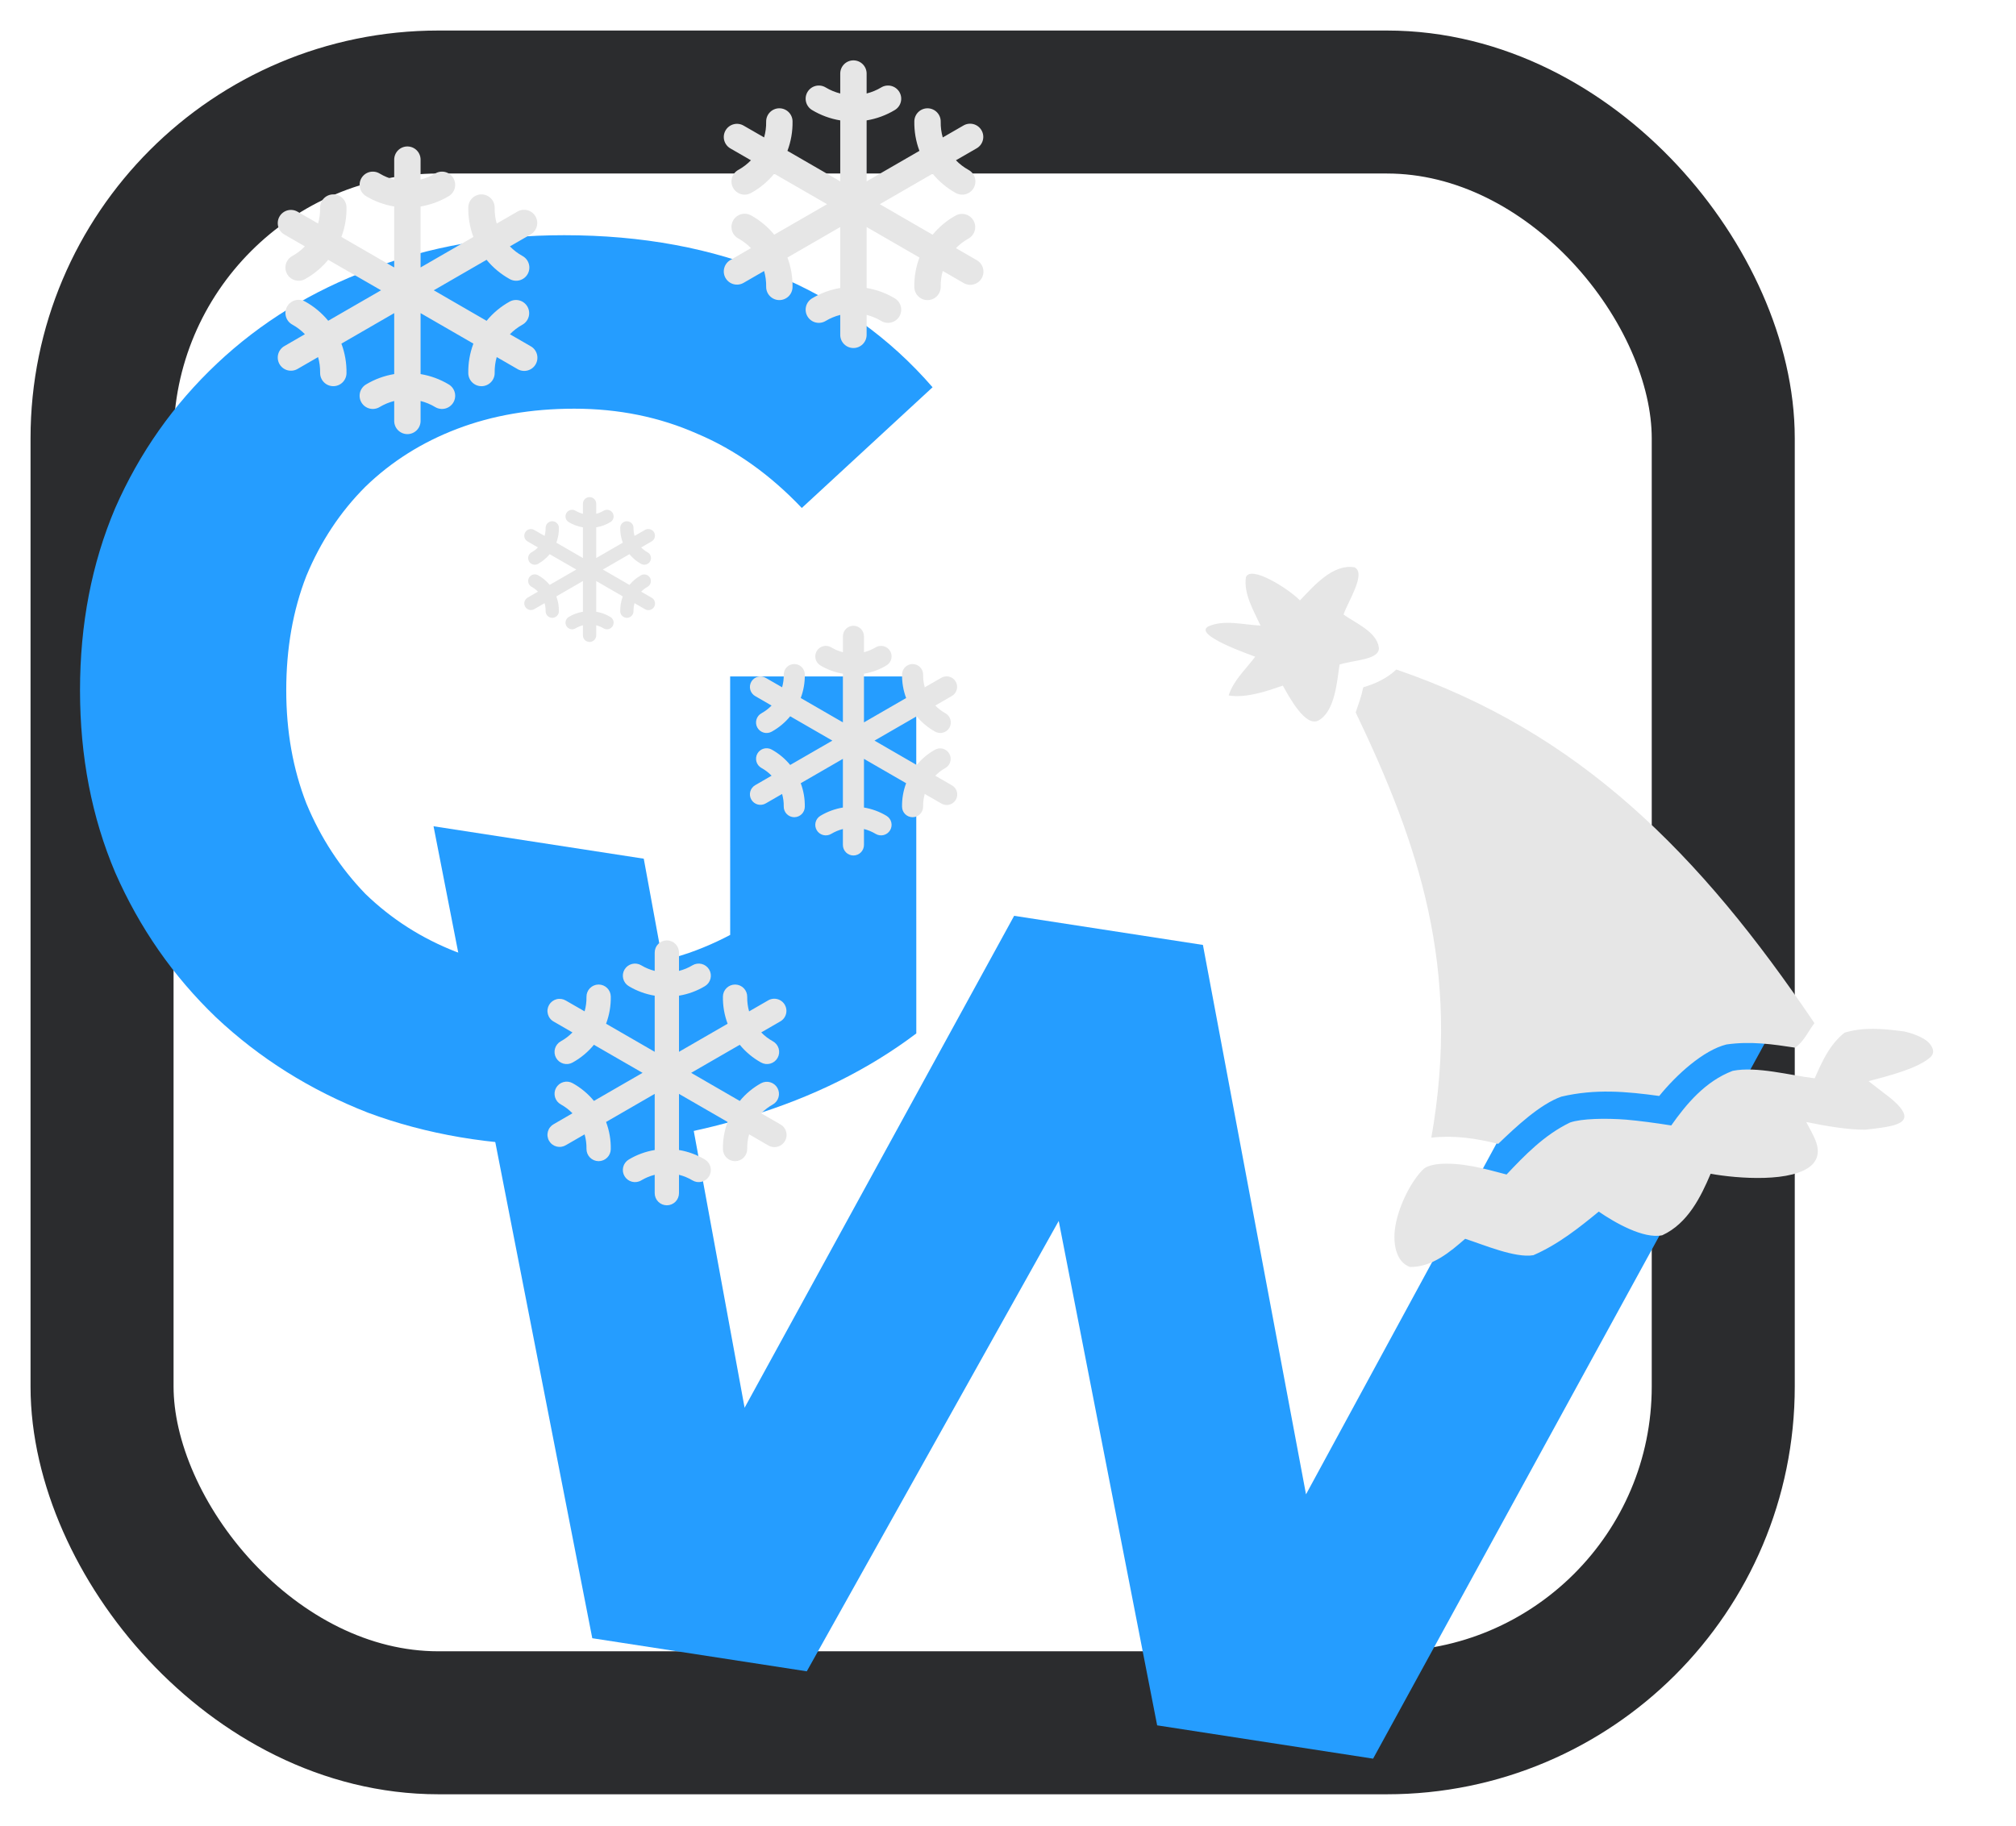
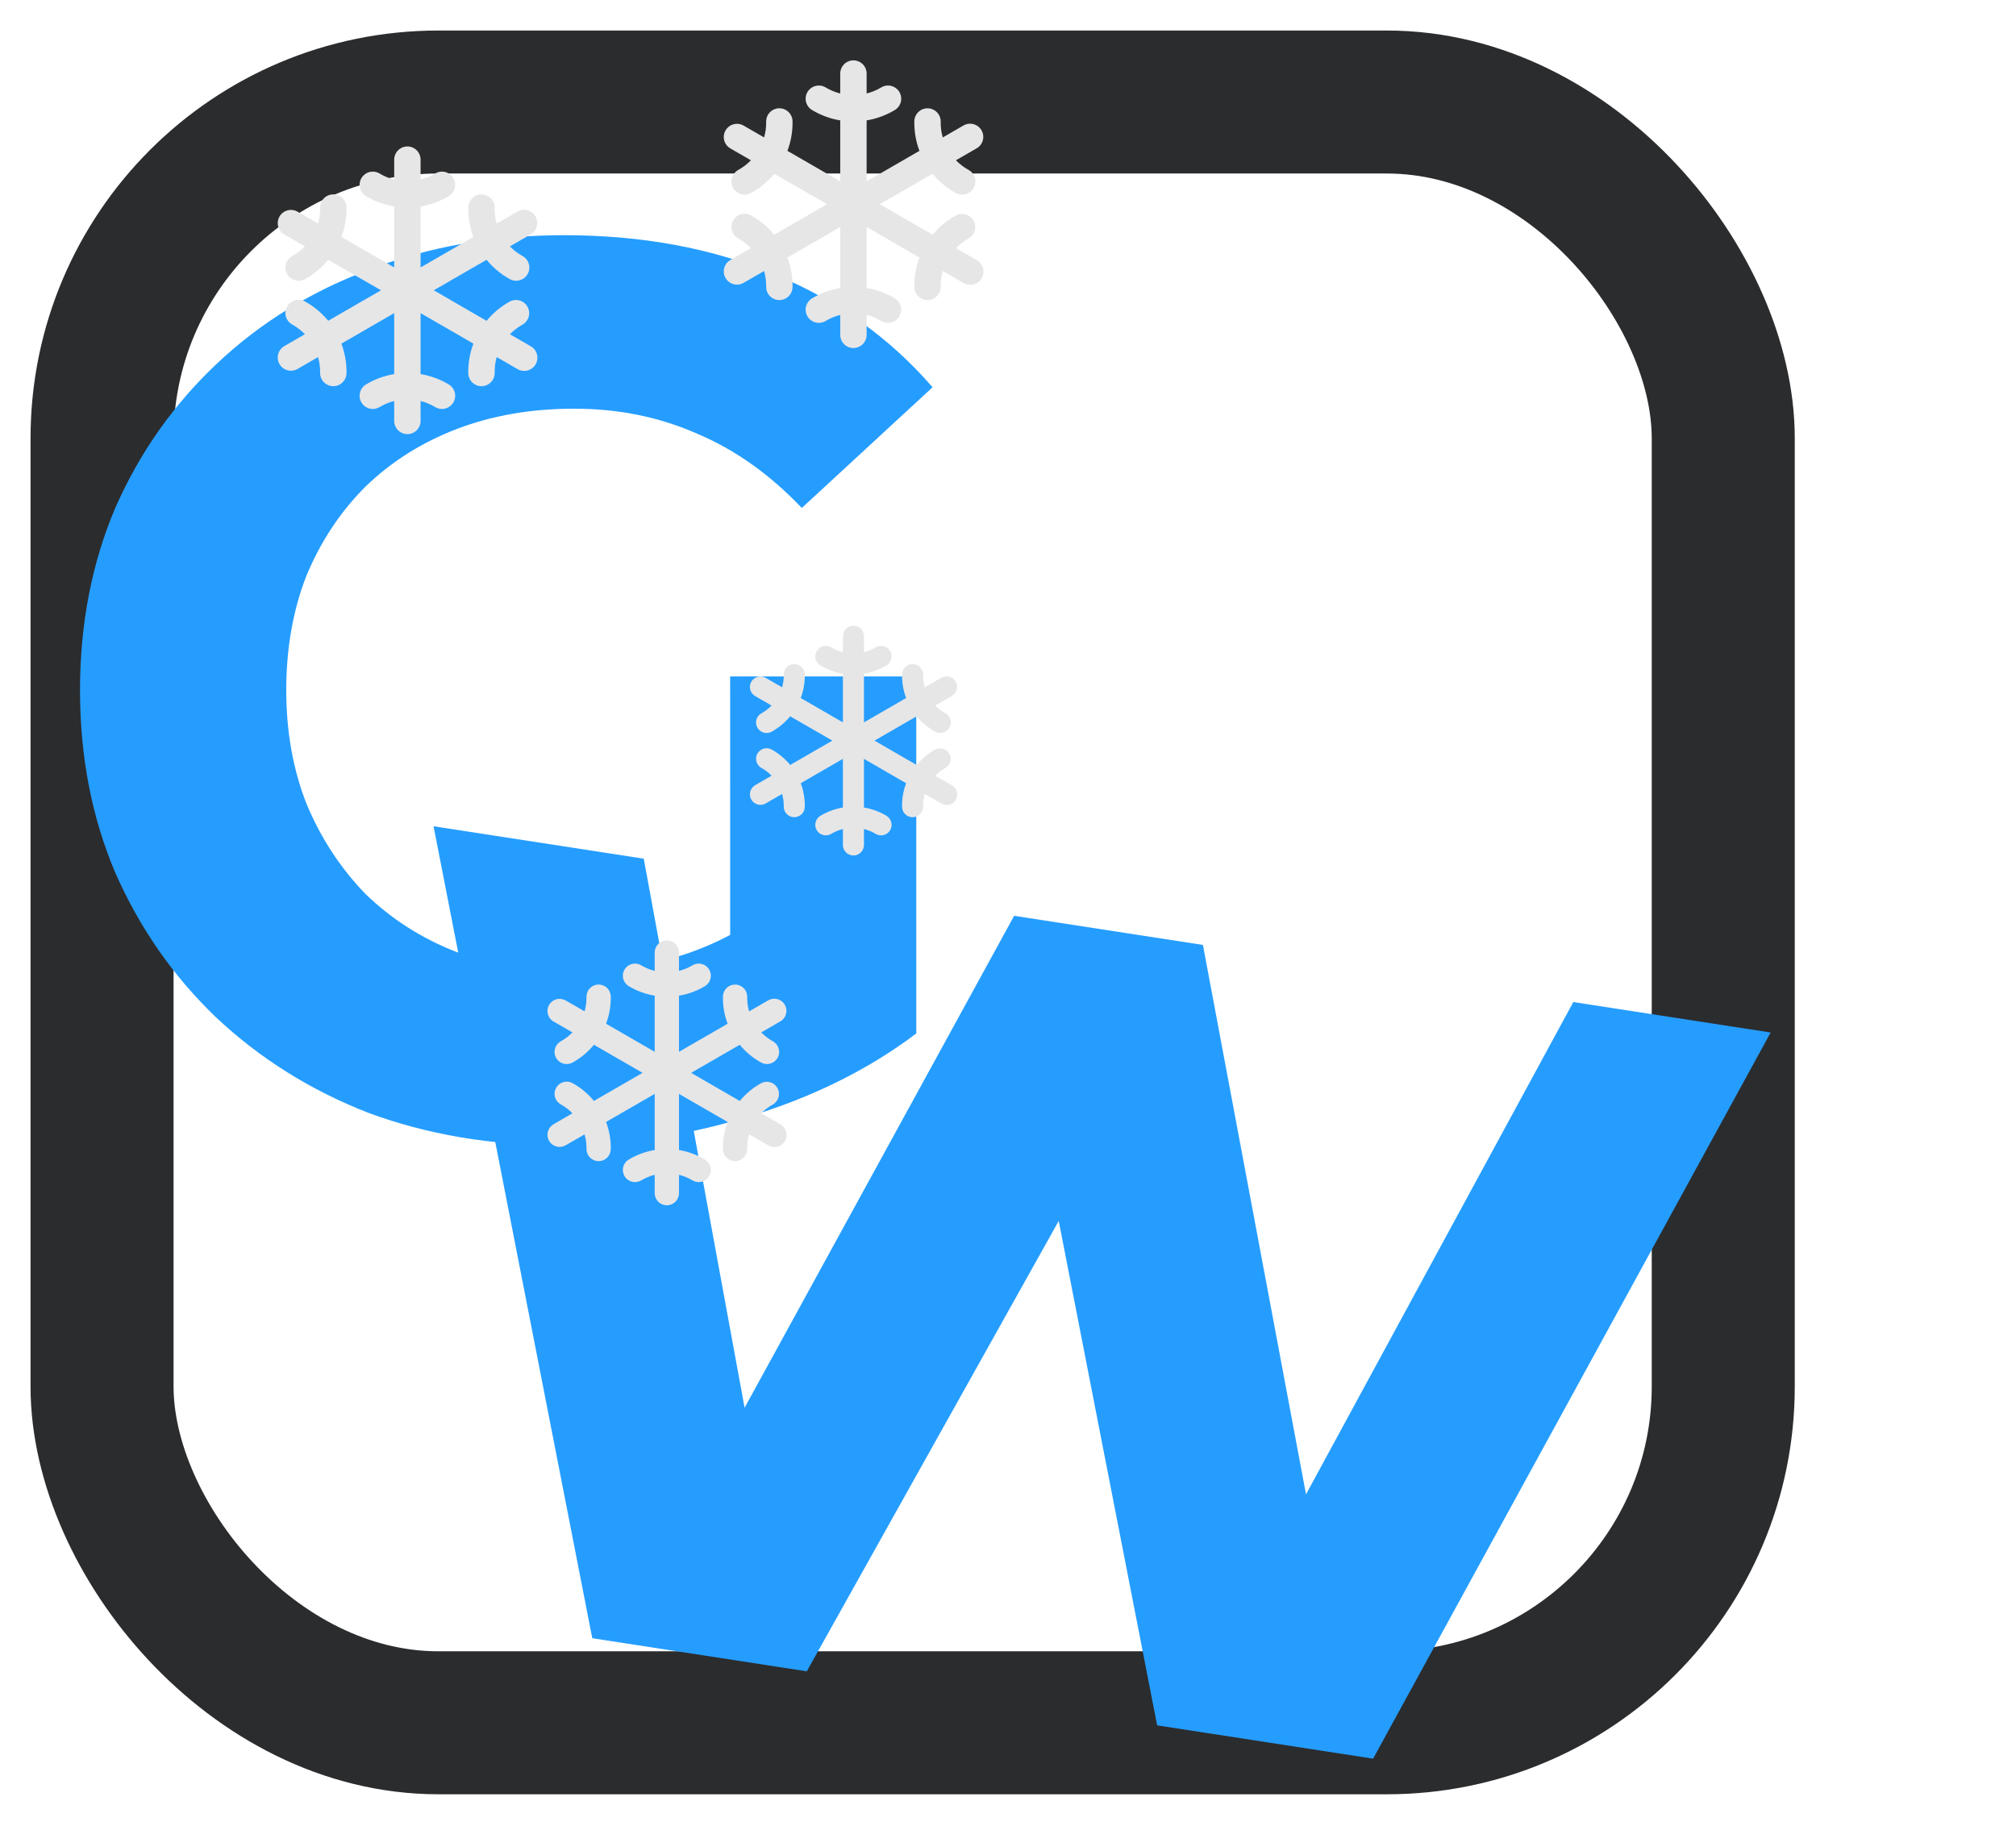
<svg xmlns="http://www.w3.org/2000/svg" width="913" height="827" viewBox="0 0 913 827" fill="none">
  <rect x="46.217" y="46.217" width="734.205" height="734.205" rx="152.324" stroke="#2B2C2E" stroke-width="64.773" />
  <path d="M253.813 518.86C222.301 518.864 193.257 513.933 166.679 504.065C140.481 493.818 117.509 479.394 97.764 460.793C78.399 442.193 63.209 420.364 52.196 395.308C41.562 370.252 36.242 342.727 36.238 312.734C36.234 282.741 41.546 255.214 52.173 230.155C63.179 205.096 78.552 183.263 98.292 164.657C118.032 146.051 141.19 131.81 167.764 121.935C194.339 111.681 223.573 106.551 255.464 106.547C290.773 106.542 322.475 112.422 350.572 124.188C379.048 135.953 402.969 153.035 422.335 175.432L363.116 230.112C348.686 214.927 332.929 203.73 315.843 196.518C298.757 188.927 280.153 185.133 260.031 185.136C240.668 185.139 223.014 188.179 207.07 194.256C191.125 200.332 177.268 209.067 165.5 220.458C154.112 231.849 145.192 245.329 138.74 260.896C132.667 276.463 129.632 293.738 129.635 312.721C129.638 331.324 132.677 348.409 138.754 363.974C145.211 379.539 154.135 393.206 165.526 404.974C177.297 416.362 190.966 425.092 206.533 431.165C222.48 437.237 239.945 440.272 258.928 440.269C277.151 440.267 294.805 437.417 311.889 431.719C329.353 425.642 346.246 415.579 362.57 401.529L414.973 468.152C393.334 484.481 368.088 497.013 339.235 505.75C310.762 514.486 282.288 518.856 253.813 518.86ZM330.686 456.205L330.665 306.428L414.95 306.417L414.973 468.152L330.686 456.205Z" fill="#259DFF" />
  <g filter="url(#filter0_d_511_2)">
    <path d="M268.228 738.117L196.34 370.298L291.544 384.986L349.554 700.934L304.218 693.939L459.285 410.864L544.775 424.054L604.079 740.201L558.744 733.207L712.516 449.932L801.891 463.721L621.844 792.672L524.049 777.584L471.103 506.18L500.895 510.776L365.375 753.104L268.228 738.117Z" fill="#259DFF" />
  </g>
  <path d="M240.154 156.748L230.924 151.416C232.594 149.696 234.51 148.232 236.609 147.072C237.981 146.299 238.992 145.014 239.422 143.499C239.851 141.983 239.665 140.36 238.903 138.981C238.141 137.602 236.866 136.58 235.354 136.138C233.842 135.695 232.217 135.867 230.832 136.617C226.824 138.835 223.273 141.792 220.366 145.332L196.445 131.5L220.36 117.692C223.267 121.232 226.818 124.19 230.826 126.407C231.513 126.794 232.27 127.042 233.053 127.135C233.836 127.228 234.63 127.165 235.389 126.95C236.147 126.735 236.856 126.372 237.474 125.882C238.091 125.391 238.606 124.783 238.987 124.093C239.368 123.403 239.609 122.644 239.696 121.86C239.783 121.076 239.713 120.283 239.491 119.526C239.27 118.769 238.9 118.063 238.405 117.45C237.909 116.837 237.297 116.328 236.603 115.952C234.505 114.792 232.589 113.328 230.918 111.608L240.149 106.276C240.855 105.899 241.478 105.383 241.981 104.76C242.484 104.137 242.856 103.419 243.076 102.65C243.296 101.88 243.359 101.074 243.261 100.279C243.163 99.484 242.906 98.718 242.506 98.024C242.106 97.331 241.57 96.725 240.931 96.242C240.292 95.76 239.563 95.411 238.786 95.216C238.01 95.021 237.202 94.985 236.411 95.108C235.62 95.232 234.862 95.513 234.182 95.936L224.951 101.265C224.294 98.957 223.981 96.565 224.023 94.165C224.04 93.38 223.902 92.598 223.617 91.866C223.331 91.134 222.904 90.465 222.36 89.898C221.816 89.331 221.165 88.877 220.445 88.562C219.725 88.247 218.95 88.077 218.164 88.062H218.053C216.488 88.062 214.985 88.676 213.868 89.772C212.751 90.868 212.109 92.359 212.08 93.924C211.996 98.501 212.779 103.052 214.388 107.338L190.473 121.154V93.541C194.991 92.794 199.327 91.198 203.251 88.836C204.608 88.019 205.585 86.695 205.966 85.158C206.348 83.62 206.102 81.994 205.285 80.637C204.467 79.281 203.144 78.304 201.607 77.923C200.069 77.541 198.443 77.786 197.086 78.604C195.029 79.84 192.8 80.765 190.473 81.349V72.316C190.473 70.732 189.843 69.213 188.723 68.093C187.603 66.973 186.084 66.344 184.5 66.344C182.916 66.344 181.397 66.973 180.277 68.093C179.157 69.213 178.527 70.732 178.527 72.316V81.349C176.2 80.765 173.971 79.84 171.914 78.604C170.557 77.786 168.931 77.541 167.393 77.923C165.856 78.304 164.533 79.281 163.715 80.637C162.898 81.994 162.653 83.62 163.034 85.158C163.415 86.695 164.392 88.019 165.749 88.836C169.673 91.198 174.009 92.794 178.527 93.541V121.154L154.612 107.338C156.224 103.051 157.009 98.498 156.925 93.918C156.896 92.354 156.254 90.863 155.137 89.767C154.02 88.671 152.518 88.057 150.953 88.057H150.836C150.052 88.072 149.278 88.24 148.559 88.554C147.84 88.868 147.189 89.32 146.645 89.885C146.101 90.45 145.673 91.117 145.386 91.847C145.1 92.577 144.96 93.357 144.975 94.141C145.019 96.544 144.707 98.94 144.049 101.251L134.818 95.936C134.139 95.53 133.385 95.264 132.602 95.152C131.818 95.04 131.02 95.085 130.254 95.285C129.488 95.484 128.77 95.834 128.14 96.313C127.51 96.793 126.982 97.393 126.586 98.078C126.191 98.764 125.935 99.521 125.834 100.306C125.734 101.091 125.79 101.888 126.001 102.651C126.211 103.414 126.571 104.128 127.059 104.751C127.547 105.374 128.155 105.893 128.846 106.279L138.076 111.611C136.405 113.331 134.49 114.795 132.391 115.955C131.698 116.33 131.086 116.839 130.59 117.453C130.094 118.066 129.725 118.772 129.503 119.529C129.282 120.285 129.212 121.079 129.299 121.863C129.385 122.646 129.626 123.405 130.008 124.096C130.389 124.786 130.903 125.394 131.521 125.884C132.139 126.375 132.847 126.738 133.606 126.953C134.365 127.168 135.158 127.231 135.942 127.138C136.725 127.044 137.482 126.797 138.169 126.41C142.176 124.192 145.727 121.235 148.634 117.695L172.555 131.5L148.64 145.308C145.733 141.768 142.181 138.811 138.174 136.593C137.487 136.206 136.73 135.958 135.947 135.865C135.164 135.772 134.37 135.835 133.611 136.05C132.853 136.265 132.144 136.628 131.526 137.118C130.909 137.609 130.394 138.217 130.013 138.907C129.632 139.597 129.391 140.356 129.304 141.14C129.218 141.924 129.287 142.717 129.509 143.474C129.73 144.231 130.1 144.937 130.595 145.55C131.091 146.163 131.703 146.672 132.397 147.048C134.495 148.208 136.411 149.672 138.082 151.392L128.846 156.748C128.155 157.134 127.547 157.654 127.059 158.276C126.571 158.899 126.211 159.613 126.001 160.376C125.79 161.139 125.734 161.936 125.834 162.721C125.935 163.506 126.191 164.263 126.586 164.949C126.982 165.634 127.51 166.234 128.14 166.714C128.77 167.193 129.488 167.543 130.254 167.742C131.02 167.942 131.818 167.987 132.602 167.875C133.385 167.763 134.139 167.497 134.818 167.092L144.049 161.762C144.706 164.07 145.019 166.462 144.977 168.862C144.95 170.444 145.551 171.972 146.65 173.112C147.748 174.251 149.254 174.908 150.836 174.938H150.947C152.512 174.938 154.015 174.324 155.132 173.228C156.249 172.132 156.891 170.641 156.92 169.076C157.004 164.499 156.221 159.948 154.612 155.662L178.527 141.846V169.459C174.009 170.206 169.673 171.802 165.749 174.164C164.392 174.981 163.415 176.304 163.034 177.842C162.653 179.38 162.898 181.006 163.715 182.363C164.533 183.719 165.856 184.696 167.393 185.077C168.931 185.459 170.557 185.214 171.914 184.396C173.971 183.16 176.2 182.235 178.527 181.651V190.684C178.527 192.268 179.157 193.787 180.277 194.907C181.397 196.027 182.916 196.656 184.5 196.656C186.084 196.656 187.603 196.027 188.723 194.907C189.843 193.787 190.473 192.268 190.473 190.684V181.651C192.8 182.235 195.029 183.16 197.086 184.396C198.443 185.214 200.069 185.459 201.607 185.077C203.144 184.696 204.467 183.719 205.285 182.363C206.102 181.006 206.348 179.38 205.966 177.842C205.585 176.304 204.608 174.981 203.251 174.164C199.327 171.802 194.991 170.206 190.473 169.459V141.846L214.388 155.662C212.776 159.949 211.992 164.503 212.075 169.082C212.104 170.646 212.746 172.137 213.863 173.233C214.98 174.329 216.482 174.943 218.047 174.943H218.164C218.948 174.928 219.722 174.76 220.441 174.446C221.161 174.132 221.811 173.68 222.355 173.115C222.899 172.55 223.327 171.884 223.614 171.153C223.9 170.423 224.04 169.643 224.025 168.859C223.982 166.456 224.293 164.06 224.951 161.749L234.182 167.078C234.861 167.514 235.623 167.808 236.419 167.942C237.216 168.076 238.031 168.047 238.816 167.857C239.601 167.666 240.339 167.319 240.986 166.835C241.633 166.351 242.175 165.741 242.579 165.042C242.984 164.343 243.242 163.568 243.339 162.767C243.435 161.965 243.368 161.151 243.141 160.376C242.915 159.601 242.533 158.88 242.02 158.256C241.506 157.632 240.872 157.119 240.154 156.748Z" fill="#E6E6E6" />
-   <path d="M295.027 270.715L290.379 268.03C291.22 267.163 292.185 266.426 293.242 265.842C293.933 265.453 294.442 264.806 294.658 264.043C294.875 263.279 294.781 262.462 294.397 261.767C294.014 261.073 293.371 260.558 292.61 260.335C291.849 260.113 291.03 260.199 290.332 260.577C288.314 261.694 286.526 263.183 285.062 264.966L273.016 258L285.059 251.046C286.523 252.829 288.311 254.318 290.33 255.435C290.676 255.63 291.057 255.755 291.451 255.802C291.846 255.849 292.245 255.817 292.627 255.709C293.009 255.6 293.366 255.418 293.677 255.171C293.988 254.924 294.247 254.617 294.439 254.27C294.632 253.922 294.753 253.54 294.797 253.145C294.84 252.75 294.805 252.351 294.693 251.97C294.582 251.589 294.396 251.233 294.146 250.925C293.897 250.616 293.588 250.359 293.239 250.17C292.182 249.586 291.218 248.849 290.376 247.983L295.025 245.297C295.38 245.107 295.694 244.848 295.947 244.534C296.2 244.22 296.388 243.859 296.499 243.471C296.609 243.083 296.641 242.677 296.592 242.277C296.542 241.877 296.413 241.491 296.212 241.142C296.01 240.792 295.74 240.487 295.419 240.244C295.097 240.001 294.729 239.826 294.338 239.728C293.947 239.629 293.541 239.611 293.142 239.673C292.744 239.735 292.362 239.877 292.02 240.09L287.371 242.774C287.04 241.611 286.882 240.407 286.903 239.198C286.912 238.803 286.843 238.409 286.699 238.04C286.555 237.672 286.34 237.335 286.066 237.049C285.792 236.764 285.464 236.535 285.102 236.377C284.739 236.218 284.349 236.132 283.953 236.125H283.897C283.109 236.125 282.352 236.434 281.79 236.986C281.227 237.538 280.904 238.289 280.889 239.077C280.847 241.382 281.241 243.674 282.051 245.832L270.008 252.79V238.884C272.283 238.508 274.467 237.704 276.443 236.515C277.126 236.103 277.618 235.437 277.81 234.662C278.002 233.888 277.879 233.069 277.467 232.386C277.055 231.702 276.389 231.211 275.615 231.019C274.84 230.827 274.022 230.95 273.338 231.362C272.302 231.984 271.18 232.45 270.008 232.744V228.195C270.008 227.398 269.691 226.633 269.127 226.068C268.563 225.504 267.798 225.188 267 225.188C266.202 225.188 265.437 225.504 264.873 226.068C264.309 226.633 263.992 227.398 263.992 228.195V232.744C262.82 232.45 261.698 231.984 260.662 231.362C259.978 230.95 259.159 230.827 258.385 231.019C257.611 231.211 256.945 231.702 256.533 232.386C256.121 233.069 255.998 233.888 256.19 234.662C256.382 235.437 256.873 236.103 257.557 236.515C259.533 237.704 261.717 238.508 263.992 238.884V252.79L251.949 245.832C252.76 243.673 253.155 241.38 253.113 239.074C253.099 238.286 252.775 237.535 252.213 236.983C251.65 236.431 250.894 236.122 250.106 236.122H250.047C249.652 236.13 249.262 236.215 248.9 236.373C248.538 236.53 248.21 236.758 247.936 237.043C247.662 237.327 247.447 237.663 247.302 238.031C247.158 238.399 247.088 238.791 247.095 239.186C247.117 240.396 246.96 241.603 246.629 242.767L241.98 240.09C241.638 239.886 241.259 239.752 240.864 239.695C240.469 239.639 240.068 239.662 239.682 239.762C239.296 239.863 238.934 240.039 238.617 240.28C238.3 240.522 238.034 240.824 237.835 241.169C237.636 241.514 237.507 241.895 237.456 242.291C237.405 242.686 237.434 243.088 237.54 243.472C237.646 243.856 237.827 244.216 238.073 244.529C238.319 244.843 238.625 245.104 238.973 245.299L243.621 247.984C242.78 248.85 241.815 249.587 240.758 250.171C240.409 250.361 240.101 250.617 239.851 250.926C239.601 251.235 239.415 251.59 239.304 251.971C239.192 252.352 239.157 252.752 239.201 253.147C239.244 253.541 239.366 253.924 239.558 254.271C239.75 254.619 240.009 254.925 240.32 255.172C240.631 255.419 240.988 255.602 241.37 255.71C241.752 255.819 242.152 255.85 242.546 255.803C242.94 255.756 243.322 255.632 243.668 255.437C245.686 254.32 247.474 252.83 248.938 251.048L260.984 258L248.941 264.954C247.477 263.171 245.688 261.682 243.67 260.565C243.324 260.37 242.943 260.245 242.549 260.198C242.154 260.151 241.755 260.183 241.373 260.291C240.99 260.4 240.634 260.582 240.323 260.829C240.012 261.076 239.753 261.383 239.56 261.73C239.368 262.078 239.247 262.46 239.203 262.855C239.16 263.25 239.195 263.649 239.306 264.03C239.418 264.411 239.604 264.767 239.854 265.075C240.103 265.384 240.412 265.641 240.761 265.83C241.818 266.414 242.782 267.151 243.624 268.017L238.973 270.715C238.625 270.909 238.319 271.171 238.073 271.484C237.827 271.798 237.646 272.158 237.54 272.542C237.434 272.926 237.405 273.328 237.456 273.723C237.507 274.118 237.636 274.5 237.835 274.845C238.034 275.19 238.3 275.492 238.617 275.734C238.934 275.975 239.296 276.151 239.682 276.252C240.068 276.352 240.469 276.375 240.864 276.318C241.259 276.262 241.638 276.128 241.98 275.924L246.629 273.24C246.96 274.402 247.118 275.607 247.096 276.815C247.083 277.612 247.385 278.382 247.939 278.956C248.492 279.529 249.25 279.86 250.047 279.875H250.103C250.891 279.875 251.648 279.566 252.21 279.014C252.773 278.462 253.096 277.711 253.111 276.923C253.153 274.618 252.759 272.326 251.949 270.168L263.992 263.21V277.116C261.717 277.492 259.533 278.296 257.557 279.485C256.873 279.897 256.382 280.563 256.19 281.338C255.998 282.112 256.121 282.931 256.533 283.614C256.945 284.298 257.611 284.789 258.385 284.981C259.159 285.173 259.978 285.05 260.662 284.638C261.698 284.016 262.82 283.55 263.992 283.256V287.805C263.992 288.602 264.309 289.367 264.873 289.932C265.437 290.496 266.202 290.812 267 290.812C267.798 290.812 268.563 290.496 269.127 289.932C269.691 289.367 270.008 288.602 270.008 287.805V283.256C271.18 283.55 272.302 284.016 273.338 284.638C274.022 285.05 274.84 285.173 275.615 284.981C276.389 284.789 277.055 284.298 277.467 283.614C277.879 282.931 278.002 282.112 277.81 281.338C277.618 280.563 277.126 279.897 276.443 279.485C274.467 278.296 272.283 277.492 270.008 277.116V263.21L282.051 270.168C281.24 272.327 280.845 274.62 280.887 276.926C280.901 277.714 281.225 278.465 281.787 279.017C282.35 279.569 283.106 279.878 283.894 279.878H283.953C284.348 279.87 284.738 279.785 285.1 279.627C285.462 279.47 285.79 279.242 286.064 278.957C286.338 278.673 286.553 278.337 286.698 277.969C286.842 277.601 286.912 277.209 286.905 276.814C286.883 275.604 287.04 274.397 287.371 273.233L292.02 275.917C292.362 276.137 292.745 276.285 293.146 276.352C293.547 276.42 293.958 276.405 294.353 276.309C294.749 276.213 295.121 276.038 295.446 275.795C295.772 275.551 296.045 275.244 296.249 274.892C296.452 274.539 296.582 274.15 296.631 273.746C296.68 273.342 296.646 272.932 296.532 272.542C296.417 272.151 296.225 271.788 295.967 271.474C295.708 271.16 295.389 270.902 295.027 270.715Z" fill="#E6E6E6" />
  <path d="M353.25 509.25L344.75 504.34C346.288 502.756 348.052 501.408 349.985 500.34C351.249 499.628 352.18 498.445 352.575 497.049C352.971 495.654 352.799 494.158 352.098 492.889C351.396 491.619 350.221 490.678 348.829 490.271C347.437 489.863 345.941 490.022 344.665 490.713C340.975 492.755 337.704 495.478 335.027 498.738L313 486L335.022 473.285C337.699 476.545 340.969 479.268 344.66 481.31C345.293 481.667 345.99 481.895 346.711 481.98C347.432 482.066 348.163 482.008 348.862 481.81C349.56 481.612 350.213 481.278 350.781 480.826C351.35 480.375 351.824 479.815 352.175 479.179C352.526 478.543 352.748 477.845 352.828 477.123C352.908 476.401 352.844 475.67 352.64 474.973C352.435 474.276 352.095 473.627 351.639 473.062C351.182 472.497 350.619 472.028 349.98 471.682C348.048 470.614 346.284 469.266 344.745 467.682L353.245 462.772C353.895 462.425 354.469 461.95 354.932 461.376C355.395 460.803 355.738 460.142 355.94 459.433C356.143 458.724 356.201 457.981 356.111 457.25C356.02 456.518 355.784 455.812 355.416 455.173C355.047 454.535 354.554 453.977 353.965 453.533C353.377 453.088 352.705 452.767 351.99 452.588C351.275 452.408 350.531 452.374 349.803 452.488C349.074 452.602 348.376 452.861 347.75 453.25L339.25 458.158C338.644 456.032 338.356 453.829 338.395 451.62C338.411 450.896 338.284 450.177 338.021 449.503C337.758 448.828 337.365 448.212 336.864 447.69C336.363 447.168 335.764 446.75 335.1 446.46C334.437 446.17 333.724 446.014 333 446H332.897C331.456 446 330.073 446.565 329.044 447.575C328.016 448.584 327.424 449.957 327.397 451.397C327.32 455.612 328.041 459.803 329.522 463.75L307.5 476.472V451.045C311.661 450.357 315.654 448.887 319.267 446.712C320.517 445.96 321.416 444.741 321.767 443.325C322.119 441.909 321.893 440.412 321.14 439.163C320.387 437.913 319.169 437.014 317.753 436.663C316.337 436.311 314.839 436.537 313.59 437.29C311.696 438.428 309.644 439.28 307.5 439.817V431.5C307.5 430.041 306.921 428.642 305.889 427.611C304.858 426.579 303.459 426 302 426C300.541 426 299.142 426.579 298.111 427.611C297.079 428.642 296.5 430.041 296.5 431.5V439.817C294.356 439.28 292.304 438.428 290.41 437.29C289.16 436.537 287.663 436.311 286.247 436.663C284.831 437.014 283.613 437.913 282.86 439.163C282.107 440.412 281.881 441.909 282.233 443.325C282.584 444.741 283.483 445.96 284.732 446.712C288.346 448.887 292.339 450.357 296.5 451.045V476.472L274.477 463.75C275.961 459.802 276.684 455.609 276.607 451.392C276.581 449.952 275.989 448.579 274.961 447.57C273.932 446.56 272.549 445.995 271.107 445.995H271C270.278 446.008 269.565 446.164 268.903 446.453C268.241 446.741 267.642 447.158 267.141 447.678C266.639 448.198 266.246 448.812 265.982 449.485C265.718 450.157 265.589 450.875 265.602 451.597C265.643 453.81 265.356 456.017 264.75 458.145L256.25 453.25C255.624 452.877 254.93 452.631 254.209 452.529C253.487 452.426 252.752 452.467 252.047 452.651C251.342 452.834 250.68 453.156 250.1 453.598C249.52 454.04 249.034 454.592 248.669 455.223C248.305 455.854 248.07 456.552 247.977 457.275C247.884 457.998 247.936 458.732 248.13 459.434C248.324 460.137 248.655 460.794 249.105 461.368C249.554 461.941 250.114 462.42 250.75 462.775L259.25 467.685C257.711 469.269 255.947 470.617 254.015 471.685C253.376 472.031 252.813 472.5 252.356 473.064C251.9 473.629 251.56 474.279 251.355 474.976C251.151 475.673 251.087 476.403 251.167 477.125C251.247 477.847 251.469 478.546 251.82 479.182C252.171 479.817 252.645 480.377 253.214 480.829C253.782 481.28 254.435 481.615 255.133 481.813C255.832 482.011 256.563 482.069 257.284 481.983C258.005 481.897 258.702 481.669 259.335 481.312C263.025 479.27 266.296 476.547 268.972 473.287L291 486L268.977 498.715C266.301 495.455 263.03 492.732 259.34 490.69C258.707 490.333 258.01 490.105 257.289 490.02C256.568 489.934 255.837 489.992 255.138 490.19C254.44 490.388 253.787 490.722 253.219 491.174C252.65 491.625 252.176 492.185 251.825 492.821C251.474 493.457 251.252 494.155 251.172 494.877C251.092 495.599 251.156 496.33 251.36 497.027C251.565 497.724 251.905 498.373 252.361 498.938C252.818 499.503 253.381 499.972 254.02 500.317C255.952 501.386 257.716 502.734 259.255 504.317L250.75 509.25C250.114 509.605 249.554 510.084 249.105 510.657C248.655 511.231 248.324 511.888 248.13 512.591C247.936 513.293 247.884 514.027 247.977 514.75C248.07 515.473 248.305 516.171 248.669 516.802C249.034 517.433 249.52 517.985 250.1 518.427C250.68 518.869 251.342 519.191 252.047 519.374C252.752 519.558 253.487 519.599 254.209 519.496C254.93 519.394 255.624 519.148 256.25 518.775L264.75 513.868C265.356 515.993 265.644 518.196 265.605 520.405C265.58 521.862 266.133 523.27 267.145 524.319C268.156 525.368 269.543 525.972 271 526H271.102C272.544 526 273.927 525.435 274.956 524.425C275.984 523.416 276.576 522.043 276.602 520.603C276.68 516.388 275.959 512.197 274.477 508.25L296.5 495.527V520.955C292.339 521.643 288.346 523.113 284.732 525.287C283.483 526.04 282.584 527.259 282.233 528.675C281.881 530.091 282.107 531.588 282.86 532.838C283.613 534.087 284.831 534.986 286.247 535.337C287.663 535.689 289.16 535.463 290.41 534.71C292.304 533.572 294.356 532.72 296.5 532.183V540.5C296.5 541.959 297.079 543.358 298.111 544.389C299.142 545.421 300.541 546 302 546C303.459 546 304.858 545.421 305.889 544.389C306.921 543.358 307.5 541.959 307.5 540.5V532.183C309.644 532.72 311.696 533.572 313.59 534.71C314.839 535.463 316.337 535.689 317.753 535.337C319.169 534.986 320.387 534.087 321.14 532.838C321.893 531.588 322.119 530.091 321.767 528.675C321.416 527.259 320.517 526.04 319.267 525.287C315.654 523.113 311.661 521.643 307.5 520.955V495.527L329.522 508.25C328.039 512.198 327.316 516.391 327.392 520.607C327.419 522.048 328.011 523.421 329.039 524.43C330.068 525.44 331.451 526.005 332.892 526.005H333C333.722 525.992 334.435 525.836 335.097 525.547C335.759 525.259 336.358 524.842 336.859 524.322C337.361 523.802 337.754 523.188 338.018 522.515C338.282 521.843 338.411 521.125 338.397 520.402C338.357 518.19 338.644 515.983 339.25 513.855L347.75 518.762C348.376 519.164 349.077 519.435 349.81 519.558C350.544 519.682 351.295 519.655 352.018 519.48C352.741 519.304 353.42 518.984 354.016 518.539C354.612 518.093 355.111 517.531 355.483 516.887C355.855 516.243 356.093 515.531 356.182 514.792C356.271 514.054 356.209 513.305 356.001 512.591C355.792 511.877 355.441 511.213 354.968 510.639C354.495 510.064 353.911 509.592 353.25 509.25Z" fill="#E6E6E6" />
  <path d="M442.154 117.748L432.924 112.416C434.594 110.696 436.51 109.232 438.609 108.072C439.981 107.299 440.992 106.014 441.422 104.499C441.851 102.983 441.665 101.36 440.903 99.981C440.141 98.602 438.866 97.58 437.354 97.138C435.842 96.695 434.217 96.867 432.832 97.618C428.824 99.835 425.273 102.792 422.366 106.332L398.445 92.5L422.36 78.692C425.267 82.232 428.818 85.189 432.826 87.407C433.513 87.794 434.27 88.042 435.053 88.135C435.836 88.228 436.63 88.165 437.389 87.95C438.147 87.735 438.856 87.372 439.474 86.882C440.091 86.391 440.606 85.783 440.987 85.093C441.368 84.403 441.609 83.644 441.696 82.86C441.782 82.076 441.713 81.283 441.491 80.526C441.27 79.769 440.9 79.064 440.405 78.45C439.909 77.837 439.297 77.328 438.603 76.952C436.505 75.792 434.589 74.328 432.918 72.608L442.149 67.276C442.855 66.899 443.478 66.383 443.981 65.76C444.483 65.137 444.856 64.419 445.076 63.65C445.296 62.88 445.359 62.074 445.261 61.279C445.163 60.484 444.906 59.718 444.506 59.024C444.106 58.331 443.57 57.725 442.931 57.242C442.292 56.76 441.563 56.411 440.786 56.216C440.01 56.021 439.202 55.985 438.411 56.108C437.62 56.232 436.862 56.513 436.182 56.935L426.951 62.265C426.294 59.957 425.981 57.565 426.023 55.166C426.04 54.38 425.902 53.598 425.617 52.866C425.331 52.134 424.904 51.465 424.36 50.898C423.816 50.331 423.165 49.877 422.445 49.562C421.725 49.247 420.95 49.077 420.164 49.062H420.053C418.488 49.062 416.985 49.676 415.868 50.772C414.751 51.868 414.109 53.359 414.08 54.924C413.996 59.501 414.779 64.052 416.388 68.338L392.473 82.154V54.541C396.991 53.794 401.327 52.198 405.251 49.836C406.608 49.019 407.585 47.696 407.966 46.158C408.347 44.62 408.102 42.994 407.285 41.637C406.467 40.281 405.144 39.304 403.607 38.923C402.069 38.541 400.443 38.786 399.086 39.604C397.029 40.84 394.8 41.765 392.473 42.349V33.316C392.473 31.732 391.843 30.213 390.723 29.093C389.603 27.973 388.084 27.344 386.5 27.344C384.916 27.344 383.397 27.973 382.277 29.093C381.157 30.213 380.527 31.732 380.527 33.316V42.349C378.2 41.765 375.971 40.84 373.914 39.604C372.557 38.786 370.931 38.541 369.393 38.923C367.856 39.304 366.533 40.281 365.715 41.637C364.898 42.994 364.652 44.62 365.034 46.158C365.415 47.696 366.392 49.019 367.749 49.836C371.673 52.198 376.009 53.794 380.527 54.541V82.154L356.612 68.338C358.224 64.051 359.008 59.498 358.925 54.918C358.896 53.354 358.254 51.863 357.137 50.767C356.02 49.671 354.518 49.057 352.953 49.057H352.836C352.052 49.072 351.278 49.24 350.559 49.554C349.839 49.868 349.189 50.32 348.645 50.885C348.101 51.45 347.673 52.117 347.386 52.847C347.1 53.577 346.96 54.357 346.975 55.141C347.019 57.544 346.707 59.94 346.049 62.251L336.818 56.935C336.139 56.53 335.385 56.264 334.602 56.152C333.818 56.04 333.02 56.086 332.254 56.285C331.488 56.484 330.769 56.834 330.14 57.313C329.51 57.793 328.982 58.393 328.586 59.078C328.191 59.764 327.935 60.521 327.834 61.306C327.734 62.091 327.79 62.888 328 63.651C328.211 64.414 328.57 65.128 329.059 65.751C329.547 66.374 330.155 66.893 330.846 67.279L340.076 72.611C338.405 74.331 336.49 75.795 334.391 76.955C333.698 77.33 333.086 77.84 332.59 78.453C332.094 79.066 331.725 79.772 331.503 80.528C331.282 81.285 331.212 82.079 331.299 82.862C331.385 83.646 331.626 84.405 332.008 85.096C332.389 85.786 332.903 86.394 333.521 86.884C334.139 87.375 334.847 87.738 335.606 87.953C336.365 88.168 337.158 88.231 337.942 88.138C338.725 88.044 339.481 87.797 340.168 87.41C344.176 85.192 347.727 82.235 350.634 78.695L374.555 92.5L350.64 106.308C347.733 102.768 344.181 99.811 340.174 97.593C339.487 97.206 338.73 96.958 337.947 96.865C337.164 96.772 336.37 96.835 335.611 97.05C334.853 97.265 334.144 97.628 333.526 98.118C332.909 98.609 332.394 99.217 332.013 99.907C331.632 100.597 331.391 101.356 331.304 102.14C331.217 102.924 331.287 103.717 331.509 104.474C331.73 105.231 332.1 105.937 332.595 106.55C333.091 107.163 333.703 107.672 334.397 108.048C336.495 109.208 338.411 110.672 340.082 112.392L330.846 117.748C330.155 118.134 329.547 118.654 329.059 119.276C328.57 119.899 328.211 120.613 328 121.376C327.79 122.139 327.734 122.936 327.834 123.721C327.935 124.506 328.191 125.263 328.586 125.949C328.982 126.634 329.51 127.234 330.14 127.714C330.769 128.193 331.488 128.543 332.254 128.742C333.02 128.942 333.818 128.987 334.602 128.875C335.385 128.763 336.139 128.497 336.818 128.092L346.049 122.762C346.706 125.07 347.019 127.462 346.977 129.862C346.95 131.444 347.551 132.972 348.65 134.112C349.748 135.251 351.254 135.908 352.836 135.938H352.947C354.512 135.938 356.015 135.324 357.132 134.228C358.249 133.132 358.891 131.641 358.92 130.076C359.004 125.499 358.221 120.948 356.612 116.662L380.527 102.846V130.459C376.009 131.206 371.673 132.802 367.749 135.164C366.392 135.981 365.415 137.304 365.034 138.842C364.652 140.38 364.898 142.006 365.715 143.363C366.533 144.719 367.856 145.696 369.393 146.077C370.931 146.459 372.557 146.214 373.914 145.396C375.971 144.16 378.2 143.235 380.527 142.651V151.684C380.527 153.268 381.157 154.787 382.277 155.907C383.397 157.027 384.916 157.656 386.5 157.656C388.084 157.656 389.603 157.027 390.723 155.907C391.843 154.787 392.473 153.268 392.473 151.684V142.651C394.8 143.235 397.029 144.16 399.086 145.396C400.443 146.214 402.069 146.459 403.607 146.077C405.144 145.696 406.467 144.719 407.285 143.363C408.102 142.006 408.347 140.38 407.966 138.842C407.585 137.304 406.608 135.981 405.251 135.164C401.327 132.802 396.991 131.206 392.473 130.459V102.846L416.388 116.662C414.776 120.949 413.992 125.503 414.075 130.082C414.104 131.646 414.746 133.137 415.863 134.233C416.98 135.329 418.482 135.943 420.047 135.943H420.164C420.948 135.928 421.722 135.76 422.441 135.446C423.16 135.132 423.811 134.68 424.355 134.115C424.899 133.55 425.327 132.884 425.614 132.153C425.9 131.423 426.04 130.643 426.025 129.859C425.981 127.456 426.293 125.06 426.951 122.749L436.182 128.078C436.861 128.514 437.622 128.808 438.419 128.942C439.216 129.076 440.031 129.047 440.816 128.857C441.601 128.666 442.339 128.319 442.986 127.835C443.633 127.351 444.175 126.741 444.579 126.042C444.984 125.343 445.242 124.568 445.339 123.767C445.435 122.965 445.368 122.151 445.141 121.376C444.915 120.601 444.533 119.88 444.02 119.256C443.506 118.632 442.872 118.119 442.154 117.748Z" fill="#E6E6E6" />
  <path d="M430.943 355.662L423.572 351.404C424.906 350.03 426.436 348.861 428.112 347.935C429.208 347.318 430.015 346.292 430.358 345.082C430.701 343.872 430.553 342.575 429.944 341.474C429.336 340.373 428.317 339.557 427.11 339.203C425.903 338.85 424.605 338.988 423.499 339.587C420.298 341.358 417.462 343.719 415.141 346.546L396.039 335.5L415.137 324.474C417.458 327.301 420.294 329.662 423.494 331.433C424.043 331.742 424.647 331.94 425.273 332.014C425.898 332.089 426.532 332.039 427.138 331.867C427.744 331.695 428.31 331.405 428.803 331.013C429.296 330.622 429.707 330.136 430.011 329.585C430.316 329.034 430.508 328.428 430.577 327.802C430.646 327.176 430.591 326.542 430.414 325.938C430.237 325.333 429.942 324.77 429.546 324.28C429.15 323.79 428.661 323.384 428.108 323.084C426.432 322.158 424.902 320.989 423.568 319.615L430.939 315.357C431.503 315.056 432 314.644 432.402 314.147C432.803 313.649 433.101 313.076 433.276 312.461C433.452 311.846 433.502 311.203 433.424 310.568C433.346 309.934 433.141 309.321 432.821 308.767C432.502 308.214 432.074 307.73 431.564 307.345C431.054 306.959 430.471 306.681 429.851 306.525C429.231 306.37 428.586 306.34 427.954 306.439C427.322 306.538 426.717 306.762 426.174 307.1L418.803 311.355C418.278 309.512 418.028 307.602 418.061 305.686C418.075 305.059 417.965 304.435 417.737 303.85C417.509 303.265 417.168 302.731 416.734 302.278C416.299 301.825 415.779 301.463 415.204 301.211C414.629 300.96 414.01 300.824 413.383 300.812H413.294C412.044 300.812 410.844 301.303 409.952 302.178C409.06 303.053 408.548 304.244 408.524 305.493C408.457 309.148 409.082 312.783 410.367 316.205L391.27 327.238V305.187C394.878 304.591 398.341 303.316 401.474 301.43C402.558 300.777 403.338 299.721 403.642 298.493C403.947 297.265 403.751 295.967 403.098 294.883C402.445 293.8 401.389 293.02 400.161 292.715C398.933 292.411 397.634 292.606 396.551 293.259C394.908 294.246 393.128 294.985 391.27 295.451V288.238C391.27 286.973 390.767 285.76 389.873 284.866C388.978 283.971 387.765 283.469 386.5 283.469C385.235 283.469 384.022 283.971 383.127 284.866C382.233 285.76 381.73 286.973 381.73 288.238V295.451C379.872 294.985 378.092 294.246 376.449 293.259C375.366 292.606 374.067 292.411 372.839 292.715C371.612 293.02 370.555 293.8 369.902 294.883C369.249 295.967 369.053 297.265 369.358 298.493C369.663 299.721 370.442 300.777 371.526 301.43C374.659 303.316 378.122 304.591 381.73 305.187V327.238L362.633 316.205C363.92 312.782 364.546 309.145 364.48 305.489C364.457 304.239 363.944 303.049 363.052 302.174C362.16 301.298 360.96 300.808 359.71 300.808H359.617C358.991 300.82 358.373 300.955 357.799 301.205C357.224 301.455 356.705 301.817 356.27 302.268C355.836 302.719 355.494 303.251 355.265 303.834C355.037 304.418 354.925 305.04 354.937 305.667C354.972 307.585 354.723 309.499 354.197 311.344L346.826 307.1C346.283 306.776 345.682 306.563 345.056 306.474C344.43 306.385 343.793 306.421 343.181 306.58C342.57 306.739 341.996 307.018 341.493 307.401C340.99 307.784 340.568 308.263 340.252 308.811C339.936 309.358 339.732 309.963 339.652 310.59C339.572 311.217 339.617 311.853 339.785 312.463C339.952 313.072 340.24 313.642 340.63 314.139C341.02 314.636 341.505 315.051 342.057 315.36L349.428 319.617C348.094 320.991 346.564 322.16 344.888 323.086C344.334 323.386 343.845 323.793 343.449 324.282C343.054 324.772 342.759 325.336 342.582 325.94C342.405 326.544 342.349 327.178 342.418 327.804C342.487 328.43 342.68 329.036 342.984 329.587C343.289 330.138 343.7 330.624 344.193 331.015C344.686 331.407 345.252 331.697 345.858 331.869C346.464 332.041 347.098 332.091 347.723 332.016C348.348 331.942 348.953 331.744 349.501 331.435C352.702 329.664 355.538 327.303 357.859 324.476L376.961 335.5L357.863 346.526C355.542 343.7 352.706 341.338 349.506 339.567C348.957 339.258 348.353 339.06 347.727 338.986C347.102 338.911 346.468 338.961 345.862 339.133C345.256 339.305 344.691 339.595 344.197 339.987C343.704 340.378 343.293 340.864 342.989 341.415C342.684 341.966 342.492 342.572 342.423 343.198C342.354 343.824 342.409 344.458 342.586 345.062C342.763 345.667 343.058 346.23 343.454 346.72C343.85 347.21 344.339 347.616 344.892 347.916C346.568 348.842 348.098 350.011 349.432 351.385L342.057 355.662C341.505 355.97 341.02 356.385 340.63 356.883C340.24 357.38 339.952 357.95 339.785 358.559C339.617 359.168 339.572 359.805 339.652 360.432C339.732 361.059 339.936 361.664 340.252 362.211C340.568 362.758 340.99 363.237 341.493 363.62C341.996 364.003 342.57 364.282 343.181 364.442C343.793 364.601 344.43 364.637 345.056 364.548C345.682 364.459 346.283 364.246 346.826 363.922L354.197 359.666C354.722 361.509 354.972 363.42 354.939 365.336C354.917 366.599 355.397 367.82 356.274 368.729C357.151 369.639 358.354 370.164 359.617 370.188H359.706C360.956 370.188 362.156 369.697 363.048 368.822C363.94 367.947 364.452 366.756 364.476 365.507C364.543 361.852 363.918 358.217 362.633 354.795L381.73 343.762V365.813C378.122 366.409 374.659 367.684 371.526 369.57C370.442 370.223 369.663 371.279 369.358 372.507C369.053 373.735 369.249 375.033 369.902 376.117C370.555 377.2 371.612 377.98 372.839 378.285C374.067 378.589 375.366 378.394 376.449 377.741C378.092 376.754 379.872 376.015 381.73 375.549V382.762C381.73 384.027 382.233 385.24 383.127 386.134C384.022 387.029 385.235 387.531 386.5 387.531C387.765 387.531 388.978 387.029 389.873 386.134C390.767 385.24 391.27 384.027 391.27 382.762V375.549C393.128 376.015 394.908 376.754 396.551 377.741C397.634 378.394 398.933 378.589 400.161 378.285C401.389 377.98 402.445 377.2 403.098 376.117C403.751 375.033 403.947 373.735 403.642 372.507C403.338 371.279 402.558 370.223 401.474 369.57C398.341 367.684 394.878 366.409 391.27 365.813V343.762L410.367 354.795C409.08 358.218 408.454 361.855 408.52 365.511C408.543 366.761 409.056 367.951 409.948 368.826C410.84 369.702 412.04 370.192 413.29 370.192H413.383C414.009 370.18 414.627 370.045 415.201 369.795C415.776 369.545 416.295 369.183 416.73 368.732C417.164 368.281 417.506 367.749 417.735 367.166C417.964 366.582 418.075 365.96 418.063 365.333C418.028 363.415 418.278 361.501 418.803 359.656L426.174 363.911C426.717 364.26 427.324 364.495 427.961 364.601C428.597 364.708 429.248 364.685 429.875 364.533C430.502 364.381 431.091 364.103 431.608 363.717C432.124 363.331 432.557 362.844 432.88 362.285C433.203 361.727 433.409 361.109 433.486 360.468C433.563 359.828 433.51 359.178 433.329 358.559C433.148 357.94 432.843 357.364 432.433 356.866C432.023 356.368 431.516 355.959 430.943 355.662Z" fill="#E6E6E6" />
  <g clip-path="url(#clip0_511_2)">
-     <path d="M564.239 261.503C563.188 269.068 567.683 276.472 570.868 283.386C562.772 282.994 554.533 280.619 547.361 283.698C539.684 287.515 566.561 296.709 568.46 297.491C563.96 303.475 558.608 308.197 556.428 315.045C564.561 316.386 574.29 312.885 580.955 310.581C583.943 315.851 591.262 329.691 597.215 326.317C604.663 322.03 605.496 308.581 606.657 301.055C612.774 298.97 625.146 298.974 624.436 293.274C623.516 286.161 613.582 282.104 608.467 278.386C610.315 272.693 619.016 259.635 613.367 256.972C603.673 255.456 595.351 265.016 588.717 271.988C583.466 266.611 566.339 255.828 564.239 261.503ZM632.354 303.292C627.993 307.431 622.806 309.724 617.382 311.36C616.508 315.706 615.203 319.01 613.958 322.72C642.446 382.271 661.751 438.628 648.218 515.352C658.691 514.208 668.444 515.659 678.494 518.173C686.598 510.401 697.386 500.226 707.102 496.776C722.53 493.168 736.4 494.421 751.426 496.471C759.134 486.961 771.356 475.743 781.888 473.14C792.92 471.567 802.886 473.056 812.998 474.593C816.993 471.718 818.939 467.143 821.711 463.482C769.93 386.732 715.433 331.672 632.354 303.292ZM835.349 467.812C828.545 473.178 825.033 481.164 821.837 488.482C810.789 487.154 795.509 482.931 784.704 485.092C772.337 489.765 763.715 500.102 756.869 509.829C749.438 508.654 742.317 507.709 736.436 507.202C727.276 506.491 716.247 506.681 711.056 508.49C699.381 514.097 690.406 523.45 682.287 532.053C671.994 529.299 661.759 526.468 651.516 527.301C648.048 527.679 645.704 528.65 644.79 529.477C639.569 534.331 633.573 545.59 631.928 555.441C630.676 562.815 631.984 571.605 638.552 573.945C648.588 574.042 656.745 567.092 663.536 561.174C671.663 563.766 686.21 570.033 694.429 568.603C705.664 563.752 715.296 556.03 724.042 548.854C731.206 553.801 744.359 561.381 752.798 559.573C764.378 554.256 770.311 542.108 774.707 531.709C786.785 533.921 812.3 535.861 820.74 527.555C826.602 521.431 820.699 513.808 818.008 508.265C827.068 510.165 837.054 511.789 844.72 511.754C857.695 510.239 870.48 509.304 856.132 497.409L846.217 489.762C855.262 487.379 868.188 484.143 874.065 479.052C877.076 476.531 874.562 473.104 872.678 471.587C870.561 469.898 866.79 468.248 862.357 467.249C853.049 466.007 843.87 465.161 835.349 467.812Z" fill="#E6E6E6" />
-   </g>
+     </g>
  <defs>
    <filter id="filter0_d_511_2" x="132.184" y="363.898" width="680.107" height="462.658" filterUnits="userSpaceOnUse" color-interpolation-filters="sRGB">
      <feFlood flood-opacity="0" result="BackgroundImageFix" />
      <feColorMatrix in="SourceAlpha" type="matrix" values="0 0 0 0 0 0 0 0 0 0 0 0 0 0 0 0 0 0 127 0" result="hardAlpha" />
      <feOffset dy="4" />
      <feGaussianBlur stdDeviation="5.2" />
      <feComposite in2="hardAlpha" operator="out" />
      <feColorMatrix type="matrix" values="0 0 0 0 0 0 0 0 0 0 0 0 0 0 0 0 0 0 0.25 0" />
      <feBlend mode="normal" in2="BackgroundImageFix" result="effect1_dropShadow_511_2" />
      <feBlend mode="normal" in="SourceGraphic" in2="effect1_dropShadow_511_2" result="shape" />
    </filter>
    <clipPath id="clip0_511_2">
-       <rect width="350" height="350" fill="white" transform="translate(515 254.51) rotate(-8.463)" />
-     </clipPath>
+       </clipPath>
  </defs>
</svg>